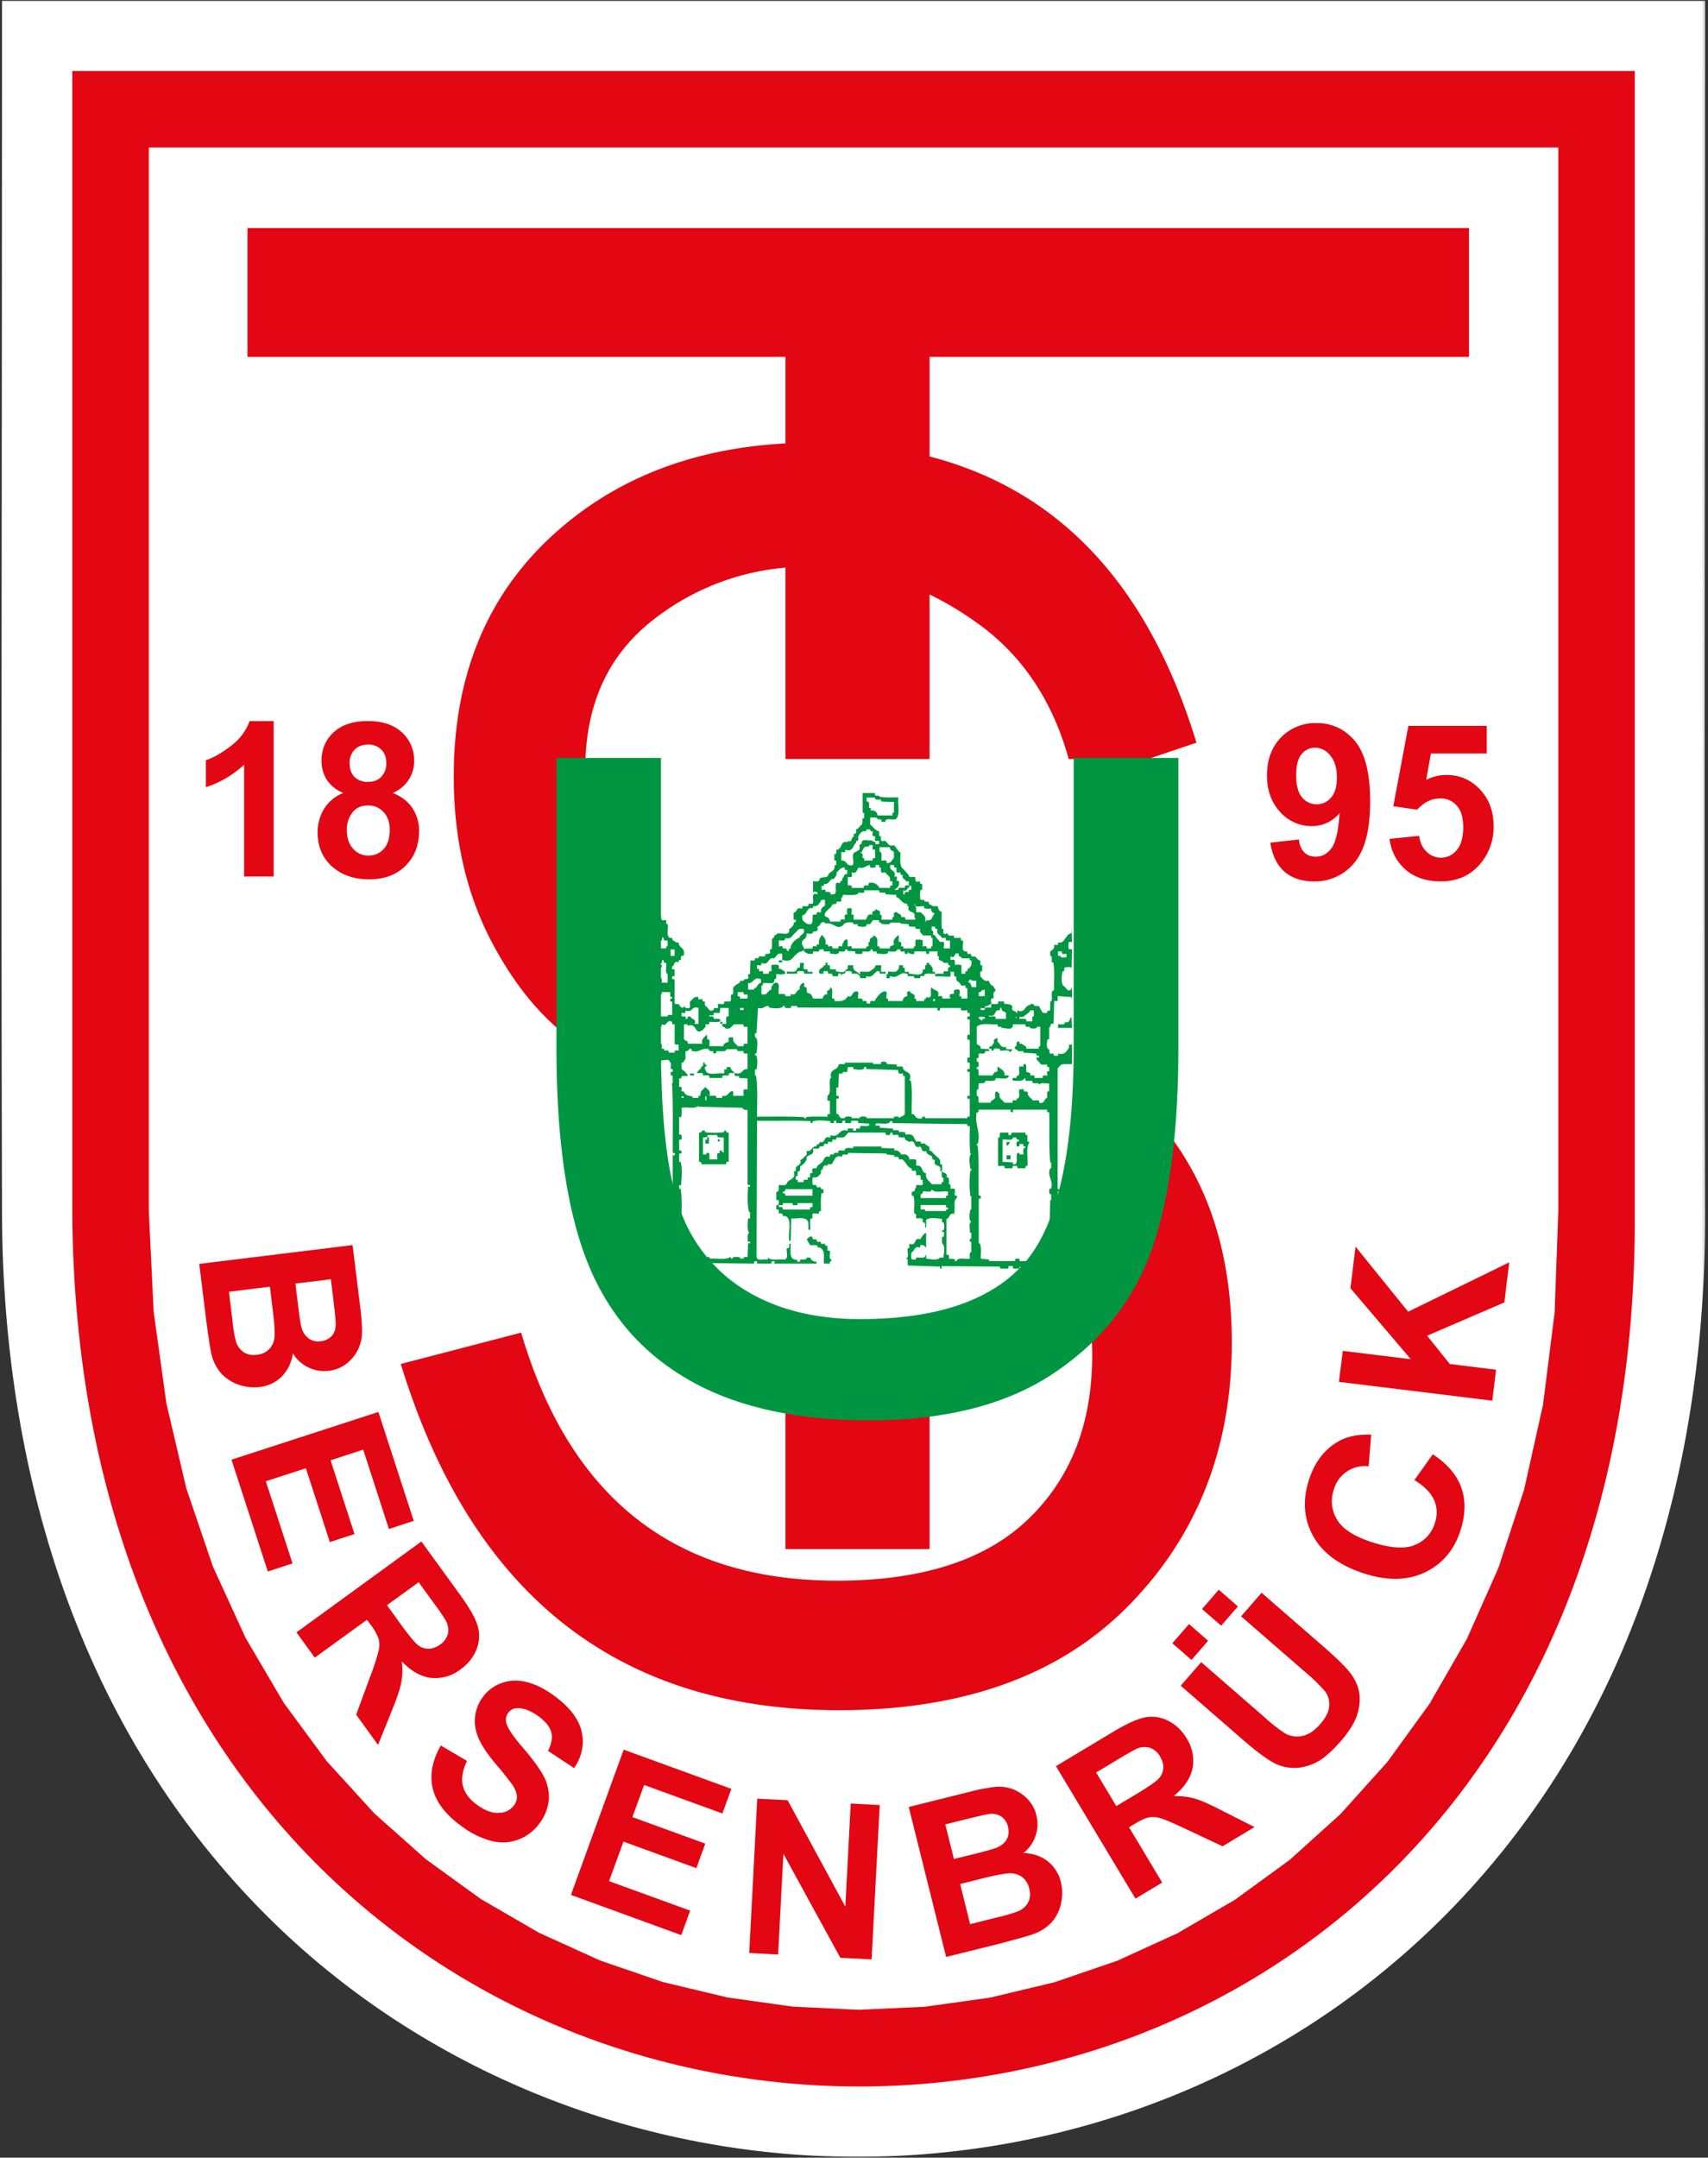
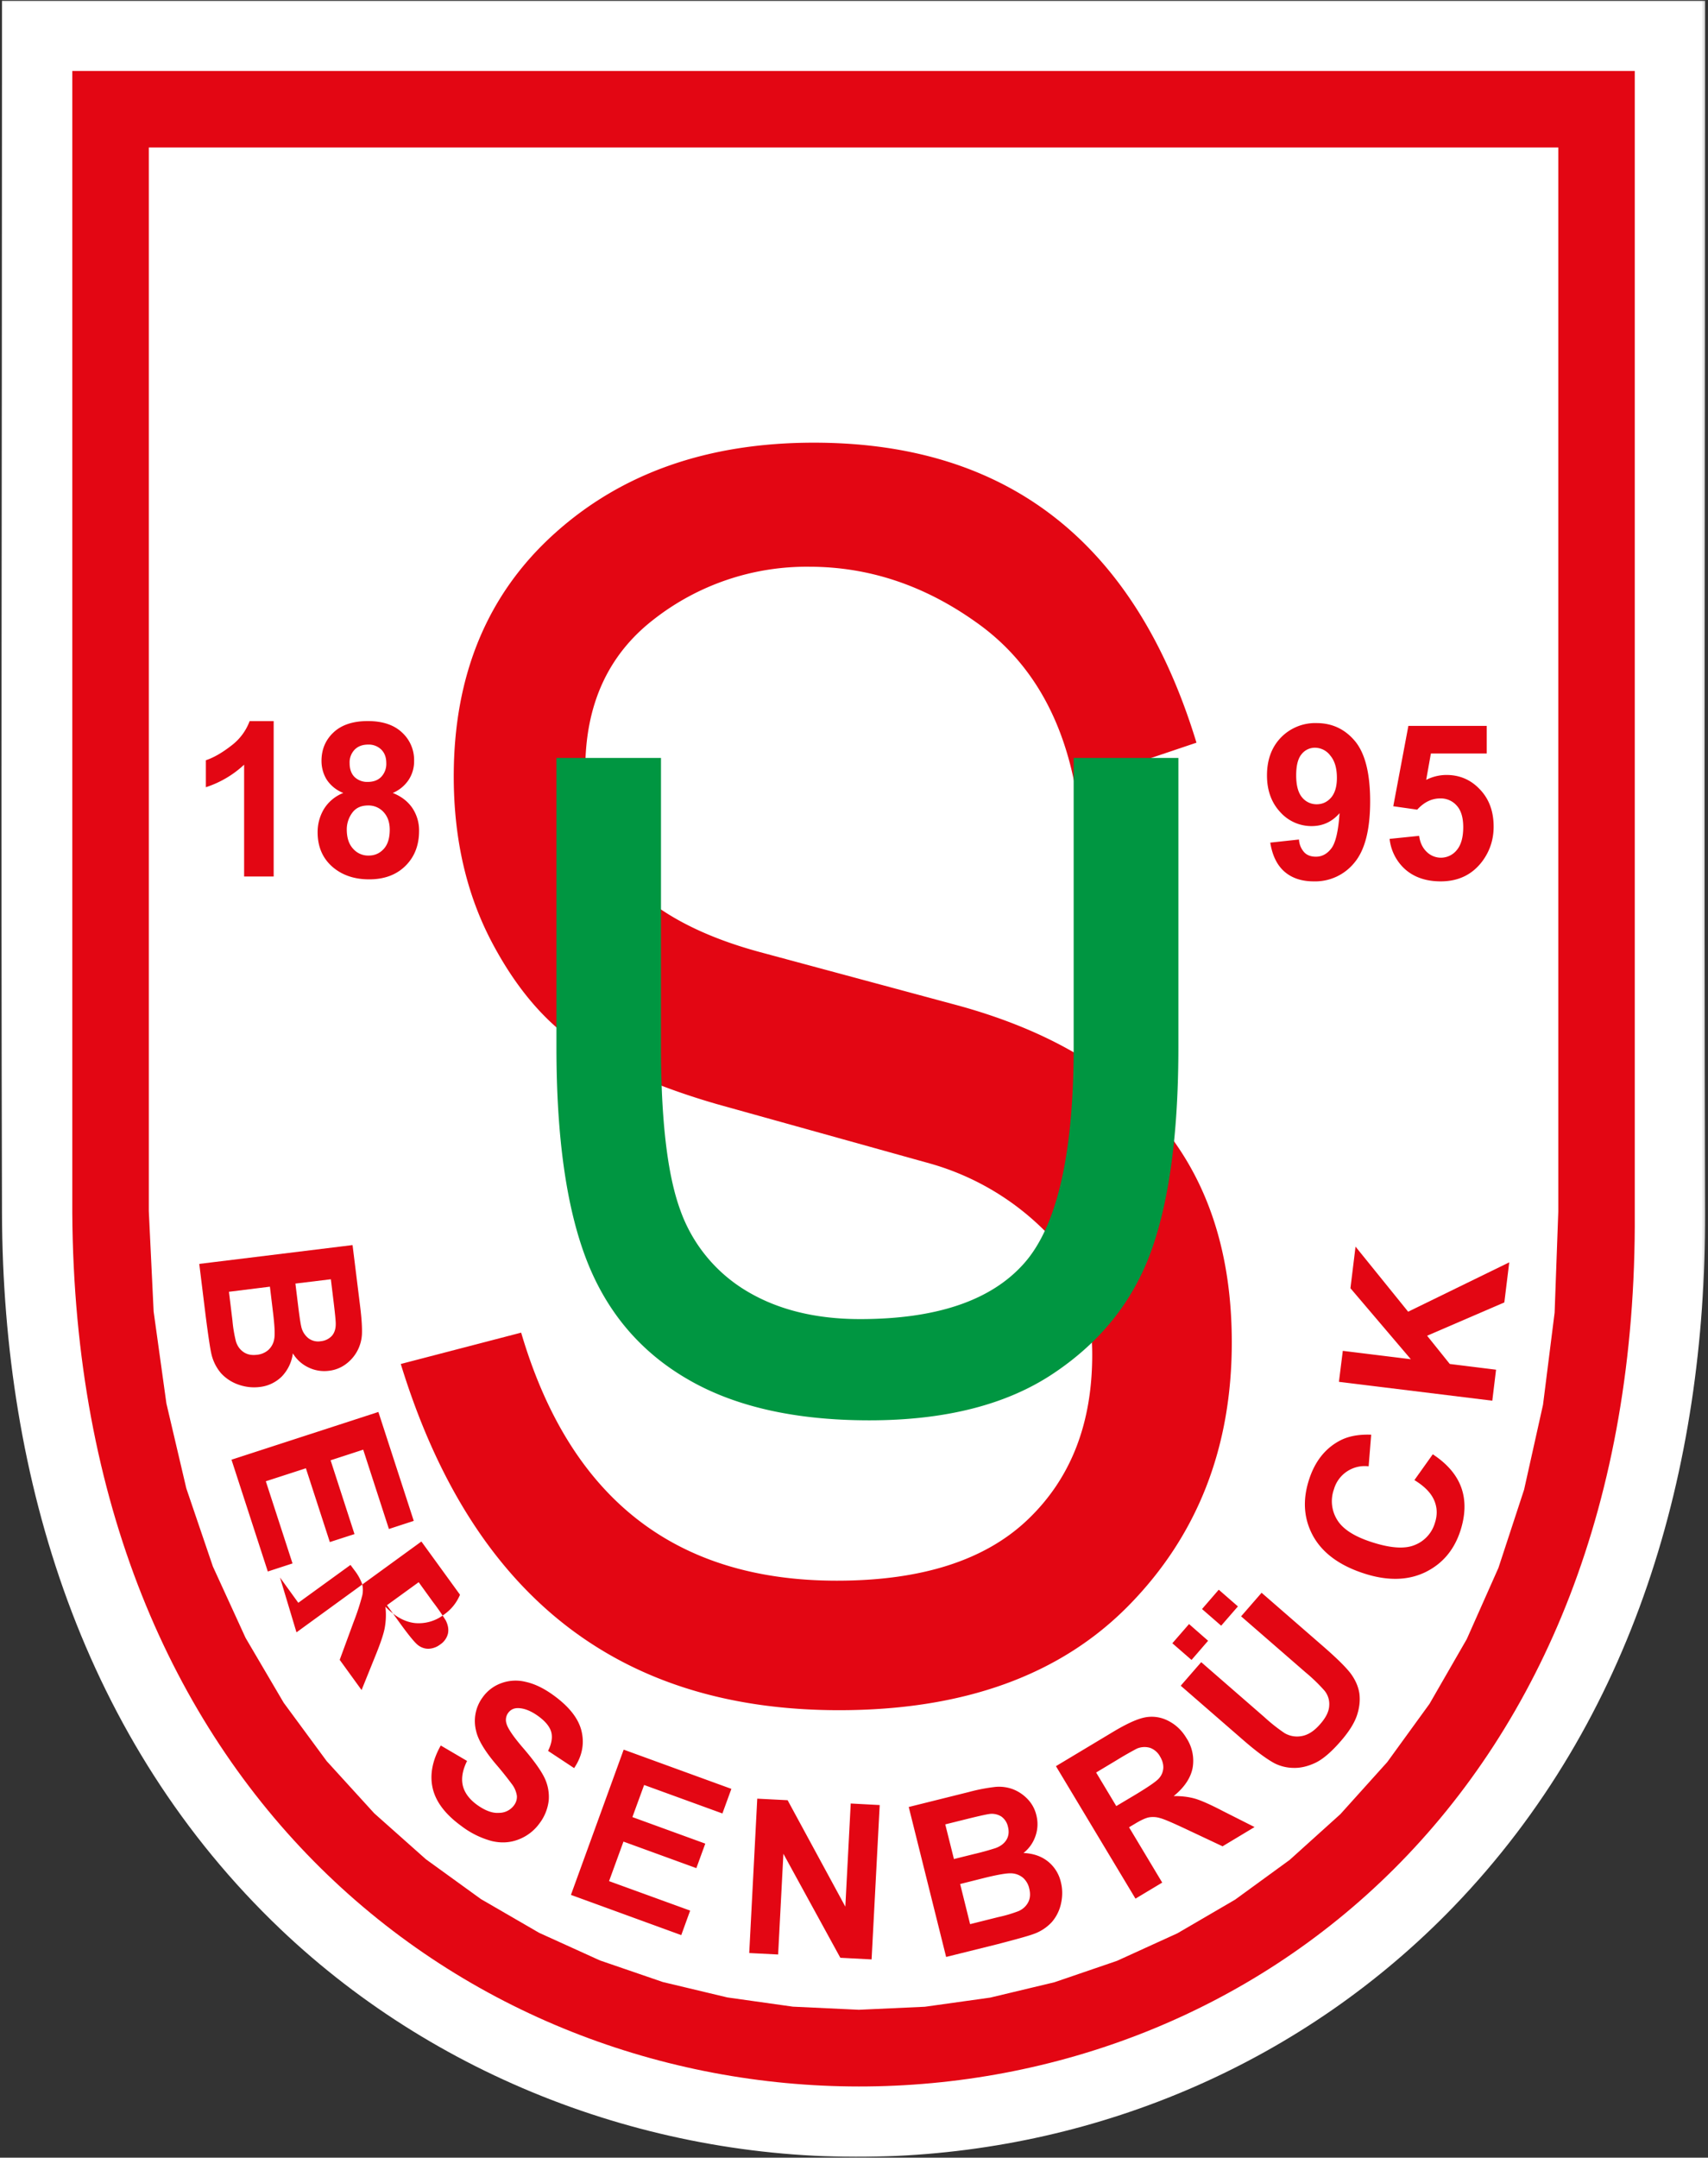
<svg xmlns="http://www.w3.org/2000/svg" width="396" height="500" fill="none">
  <rect width="100%" height="100%" fill="#333333" stroke="none" />
  <mask id="a" width="396" height="500" x="0" y="0" maskUnits="userSpaceOnUse" style="mask-type:luminance">
    <path fill="#fff" d="M0 0h395.72v500H0V0Z" />
  </mask>
  <g mask="url(#a)">
    <path fill="#fff" fill-rule="evenodd" d="M.46.15h394.87v16.3c0 88.21-.26 176.4 0 264.6.18 59.18-16.48 117.4-58.28 160.75-34.58 35.86-81.71 56.12-131.38 57.88-51.6 1.84-103.08-16.92-140.6-52.6-45.7-43.5-64.41-104-64.61-165.93-.28-88.24 0-176.47 0-264.7V.15Z" clip-rule="evenodd" />
  </g>
  <path fill="#fff" fill-rule="evenodd" d="M4.92 4.63h385.91V281.3l-.92 25.26-3.03 24.02-5 22.47-6.86 20.88-8.59 19.31-10.17 17.68-11.64 16.03-12.93 14.36-14.09 12.67-15.08 11-15.96 9.3-16.64 7.59-17.21 5.9-17.64 4.2-17.92 2.52-18.06.83-18.06-.87-17.93-2.52-17.67-4.22-17.27-5.91-16.73-7.6-16.03-9.3-15.21-10.99-14.22-12.67-13.1-14.34-11.81-16.01-10.39-17.66-8.81-19.28-7.11-20.87-5.27-22.43-3.32-23.98-1.24-25.3V4.63Z" clip-rule="evenodd" />
-   <path fill="#E30613" fill-rule="evenodd" d="m81.74 288.52 1.76 14.21c.35 2.81.47 4.93.42 6.34a9.16 9.16 0 0 1-3.66 6.98 8.08 8.08 0 0 1-4.01 1.6 8.4 8.4 0 0 1-4.75-.78 8.43 8.43 0 0 1-3.6-3.26 9.51 9.51 0 0 1-2.58 5.38 8.63 8.63 0 0 1-5.15 2.42c-1.65.2-3.3 0-4.87-.55a9.87 9.87 0 0 1-4.04-2.63 10.48 10.48 0 0 1-2.28-4.62c-.26-1.16-.7-4.05-1.29-8.63l-1.49-12.1 35.54-4.36Zm-5.02 7.92-8.23 1 .58 4.71c.34 2.8.6 4.53.76 5.18a4.7 4.7 0 0 0 1.63 2.74 3.7 3.7 0 0 0 2.9.73 4 4 0 0 0 2.58-1.24c.61-.7.92-1.64.9-2.86 0-.72-.21-2.77-.63-6.15l-.5-4.11Zm-14.14 1.72-9.5 1.18.81 6.64a31 31 0 0 0 .82 4.9c.33 1.04.9 1.84 1.74 2.42.83.58 1.88.8 3.13.64a4.65 4.65 0 0 0 2.63-1.11 4.39 4.39 0 0 0 1.35-2.45c.23-1.01.12-3.15-.28-6.42l-.7-5.8Zm-8.9 40.09 34.05-11.06 8.2 25.24-5.76 1.88-5.96-18.38-7.56 2.46 5.54 17.1-5.72 1.85-5.55-17.1-9.29 3.01 6.19 19.04-5.73 1.87-8.42-25.91Zm15.06 40.01 28.96-21.05 8.95 12.33c2.25 3.1 3.63 5.53 4.12 7.31.5 1.78.4 3.6-.3 5.4a10.43 10.43 0 0 1-3.67 4.57 9.57 9.57 0 0 1-6.78 2c-2.34-.26-4.63-1.5-6.84-3.8a16.7 16.7 0 0 1-.16 4.92c-.27 1.47-1.03 3.7-2.28 6.75l-3.09 7.65-5.07-7 3.24-8.81a54.33 54.33 0 0 0 2.01-6.18c.19-.98.15-1.86-.07-2.65a11.9 11.9 0 0 0-1.81-3.18l-.87-1.17-12.1 8.77-4.24-5.86Zm20.98-6.29 3.14 4.34c2.03 2.79 3.42 4.48 4.17 5 .74.53 1.56.78 2.4.75a4.72 4.72 0 0 0 2.62-.98 4.25 4.25 0 0 0 1.8-2.5c.21-.97.05-1.96-.48-3.04a51.45 51.45 0 0 0-3-4.33l-3.3-4.57-7.35 5.33Zm12.47 32.51 6.1 3.58c-1.06 2.15-1.38 4.06-.98 5.73.4 1.64 1.48 3.11 3.26 4.42 1.89 1.36 3.6 2 5.13 1.88a4.3 4.3 0 0 0 3.47-1.74c.5-.68.72-1.41.67-2.19a5.87 5.87 0 0 0-1.2-2.78 80.9 80.9 0 0 0-3.75-4.67c-2.58-3.07-4.08-5.62-4.52-7.67a9.24 9.24 0 0 1 1.56-7.76 9.05 9.05 0 0 1 4.26-3.23 9.61 9.61 0 0 1 5.75-.3c2.07.46 4.2 1.5 6.44 3.13 3.64 2.65 5.8 5.42 6.47 8.36.67 2.92.1 5.75-1.74 8.48l-6.04-3.99c.83-1.68 1.07-3.13.73-4.38-.35-1.25-1.35-2.47-3-3.67-1.7-1.23-3.3-1.86-4.75-1.86-.96 0-1.7.38-2.24 1.12a2.75 2.75 0 0 0-.4 2.4c.29 1.16 1.61 3.1 3.97 5.83 2.35 2.74 3.95 4.97 4.8 6.67a10.2 10.2 0 0 1 1.05 5.28 10.77 10.77 0 0 1-2.19 5.46 10.65 10.65 0 0 1-4.77 3.66c-1.98.78-4.06.9-6.27.38a20.41 20.41 0 0 1-7.07-3.51c-3.67-2.67-5.86-5.55-6.6-8.67-.73-3.12-.11-6.46 1.86-9.96Zm30.18 34.62 12.23-33.66 24.97 9.09-2.08 5.7-18.15-6.6-2.72 7.44 16.9 6.15-2.07 5.68-16.9-6.15-3.34 9.16 18.8 6.83-2.06 5.68-25.58-9.32Zm41.34 13.47 1.86-35.77 7.04.36 13.38 24.66 1.25-23.9 6.72.36-1.88 35.77-7.25-.38-13.2-24.1-1.22 23.34-6.7-.34Zm36.98-33.84 13.9-3.46a41.43 41.43 0 0 1 6.25-1.2 9.3 9.3 0 0 1 3.97.53 9.36 9.36 0 0 1 3.39 2.25 8 8 0 0 1 2.08 3.79c.41 1.59.34 3.26-.2 4.8a8.4 8.4 0 0 1-2.79 3.95c2.27.1 4.15.75 5.66 1.95a8.58 8.58 0 0 1 3.01 4.8c.4 1.58.42 3.21.05 4.9a9.65 9.65 0 0 1-2.12 4.33 10.41 10.41 0 0 1-4.3 2.81c-1.12.42-3.93 1.2-8.39 2.36l-11.84 2.94-8.67-34.75Zm8.47 4.03 2.01 8.03 4.59-1.14a63.8 63.8 0 0 0 5.08-1.4c1.16-.43 2-1.07 2.52-1.94.5-.85.63-1.85.34-2.97a3.9 3.9 0 0 0-1.54-2.4 4.15 4.15 0 0 0-2.94-.56c-.72.1-2.73.55-6.03 1.38l-4.03 1Zm3.45 13.82 2.31 9.3 6.5-1.63a31.4 31.4 0 0 0 4.75-1.4c1-.45 1.74-1.14 2.21-2.03.47-.89.56-1.96.25-3.2a4.7 4.7 0 0 0-1.41-2.46 4.5 4.5 0 0 0-2.6-1.05c-1.05-.09-3.17.27-6.36 1.05l-5.65 1.42Zm40.65 3.39-18.44-30.7 13.05-7.83c3.28-1.98 5.82-3.14 7.64-3.48a8.25 8.25 0 0 1 5.34.8c1.74.88 3.16 2.2 4.25 4.04a9.57 9.57 0 0 1 1.4 6.92c-.46 2.3-1.91 4.48-4.38 6.48 1.82-.02 3.45.18 4.88.58 1.43.41 3.6 1.37 6.5 2.88l7.37 3.72-7.42 4.46-8.5-4c-3.03-1.42-5-2.28-5.96-2.53a5.62 5.62 0 0 0-2.65-.17c-.8.17-1.9.68-3.32 1.55l-1.25.74 7.69 12.82-6.2 3.72Zm-4.45-21.45 4.6-2.74c2.96-1.8 4.76-3.03 5.34-3.74.6-.69.9-1.47.96-2.33.04-.87-.2-1.76-.76-2.69a4.29 4.29 0 0 0-2.32-2 4.52 4.52 0 0 0-3.06.19 80.4 80.4 0 0 0-4.6 2.63l-4.83 2.9 4.67 7.78Zm14.94-27.89 4.75-5.46 14.64 12.73a40.03 40.03 0 0 0 4.7 3.72c1.3.74 2.68.94 4.1.65 1.44-.29 2.82-1.21 4.14-2.74 1.36-1.54 2.05-2.97 2.1-4.31a4.88 4.88 0 0 0-1.1-3.45 39.12 39.12 0 0 0-4.39-4.24l-14.94-12.98 4.75-5.46 14.18 12.33c3.26 2.83 5.42 4.97 6.51 6.42 1.07 1.47 1.74 2.99 1.98 4.59.21 1.59.03 3.3-.57 5.1-.61 1.79-1.85 3.76-3.71 5.9-2.23 2.58-4.23 4.28-5.99 5.1-1.75.81-3.44 1.2-5.07 1.14a10.02 10.02 0 0 1-4.34-1.07c-1.85-1-4.3-2.81-7.32-5.44l-14.42-12.53Zm2.5-5.98-4.44-3.86 3.87-4.45 4.42 3.87-3.84 4.44Zm6.88-7.93-4.44-3.86 3.88-4.48 4.44 3.87-3.88 4.47Zm44.8-33.74 4.26-5.98c3.4 2.23 5.6 4.84 6.64 7.8 1.03 2.95.94 6.27-.24 9.93-1.47 4.51-4.22 7.72-8.25 9.65-4.04 1.9-8.74 1.97-14.1.23-5.66-1.83-9.6-4.73-11.79-8.66-2.17-3.96-2.5-8.3-.94-13.1 1.34-4.15 3.68-7.14 7-8.94 1.96-1.08 4.42-1.56 7.4-1.45l-.59 7.33a7.42 7.42 0 0 0-8.05 5.33 8.16 8.16 0 0 0 .73 7.03c1.29 2.16 3.97 3.89 8.03 5.2 4.32 1.4 7.64 1.64 9.96.68a7.88 7.88 0 0 0 4.7-5.15c.6-1.83.54-3.59-.2-5.27-.75-1.7-2.26-3.23-4.56-4.63Zm18.06-18.4-35.56-4.37.9-7.18 15.77 1.94-14-16.45 1.18-9.64 12.2 15.08 23.44-11.44-1.14 9.29-17.9 7.72 5.25 6.54 10.73 1.33-.87 7.18Z" clip-rule="evenodd" />
+   <path fill="#E30613" fill-rule="evenodd" d="m81.74 288.52 1.76 14.21c.35 2.81.47 4.93.42 6.34a9.16 9.16 0 0 1-3.66 6.98 8.08 8.08 0 0 1-4.01 1.6 8.4 8.4 0 0 1-4.75-.78 8.43 8.43 0 0 1-3.6-3.26 9.51 9.51 0 0 1-2.58 5.38 8.63 8.63 0 0 1-5.15 2.42c-1.65.2-3.3 0-4.87-.55a9.87 9.87 0 0 1-4.04-2.63 10.48 10.48 0 0 1-2.28-4.62c-.26-1.16-.7-4.05-1.29-8.63l-1.49-12.1 35.54-4.36Zm-5.02 7.92-8.23 1 .58 4.71c.34 2.8.6 4.53.76 5.18a4.7 4.7 0 0 0 1.63 2.74 3.7 3.7 0 0 0 2.9.73 4 4 0 0 0 2.58-1.24c.61-.7.92-1.64.9-2.86 0-.72-.21-2.77-.63-6.15l-.5-4.11Zm-14.14 1.72-9.5 1.18.81 6.64a31 31 0 0 0 .82 4.9c.33 1.04.9 1.84 1.74 2.42.83.58 1.88.8 3.13.64a4.65 4.65 0 0 0 2.63-1.11 4.39 4.39 0 0 0 1.35-2.45c.23-1.01.12-3.15-.28-6.42l-.7-5.8Zm-8.9 40.09 34.05-11.06 8.2 25.24-5.76 1.88-5.96-18.38-7.56 2.46 5.54 17.1-5.72 1.85-5.55-17.1-9.29 3.01 6.19 19.04-5.73 1.87-8.42-25.91Zm15.06 40.01 28.96-21.05 8.95 12.33a10.43 10.43 0 0 1-3.67 4.57 9.57 9.57 0 0 1-6.78 2c-2.34-.26-4.63-1.5-6.84-3.8a16.7 16.7 0 0 1-.16 4.92c-.27 1.47-1.03 3.7-2.28 6.75l-3.09 7.65-5.07-7 3.24-8.81a54.33 54.33 0 0 0 2.01-6.18c.19-.98.15-1.86-.07-2.65a11.9 11.9 0 0 0-1.81-3.18l-.87-1.17-12.1 8.77-4.24-5.86Zm20.98-6.29 3.14 4.34c2.03 2.79 3.42 4.48 4.17 5 .74.53 1.56.78 2.4.75a4.72 4.72 0 0 0 2.62-.98 4.25 4.25 0 0 0 1.8-2.5c.21-.97.05-1.96-.48-3.04a51.45 51.45 0 0 0-3-4.33l-3.3-4.57-7.35 5.33Zm12.47 32.51 6.1 3.58c-1.06 2.15-1.38 4.06-.98 5.73.4 1.64 1.48 3.11 3.26 4.42 1.89 1.36 3.6 2 5.13 1.88a4.3 4.3 0 0 0 3.47-1.74c.5-.68.72-1.41.67-2.19a5.87 5.87 0 0 0-1.2-2.78 80.9 80.9 0 0 0-3.75-4.67c-2.58-3.07-4.08-5.62-4.52-7.67a9.24 9.24 0 0 1 1.56-7.76 9.05 9.05 0 0 1 4.26-3.23 9.61 9.61 0 0 1 5.75-.3c2.07.46 4.2 1.5 6.44 3.13 3.64 2.65 5.8 5.42 6.47 8.36.67 2.92.1 5.75-1.74 8.48l-6.04-3.99c.83-1.68 1.07-3.13.73-4.38-.35-1.25-1.35-2.47-3-3.67-1.7-1.23-3.3-1.86-4.75-1.86-.96 0-1.7.38-2.24 1.12a2.75 2.75 0 0 0-.4 2.4c.29 1.16 1.61 3.1 3.97 5.83 2.35 2.74 3.95 4.97 4.8 6.67a10.2 10.2 0 0 1 1.05 5.28 10.77 10.77 0 0 1-2.19 5.46 10.65 10.65 0 0 1-4.77 3.66c-1.98.78-4.06.9-6.27.38a20.41 20.41 0 0 1-7.07-3.51c-3.67-2.67-5.86-5.55-6.6-8.67-.73-3.12-.11-6.46 1.86-9.96Zm30.18 34.62 12.23-33.66 24.97 9.09-2.08 5.7-18.15-6.6-2.72 7.44 16.9 6.15-2.07 5.68-16.9-6.15-3.34 9.16 18.8 6.83-2.06 5.68-25.58-9.32Zm41.34 13.47 1.86-35.77 7.04.36 13.38 24.66 1.25-23.9 6.72.36-1.88 35.77-7.25-.38-13.2-24.1-1.22 23.34-6.7-.34Zm36.98-33.84 13.9-3.46a41.43 41.43 0 0 1 6.25-1.2 9.3 9.3 0 0 1 3.97.53 9.36 9.36 0 0 1 3.39 2.25 8 8 0 0 1 2.08 3.79c.41 1.59.34 3.26-.2 4.8a8.4 8.4 0 0 1-2.79 3.95c2.27.1 4.15.75 5.66 1.95a8.58 8.58 0 0 1 3.01 4.8c.4 1.58.42 3.21.05 4.9a9.65 9.65 0 0 1-2.12 4.33 10.41 10.41 0 0 1-4.3 2.81c-1.12.42-3.93 1.2-8.39 2.36l-11.84 2.94-8.67-34.75Zm8.47 4.03 2.01 8.03 4.59-1.14a63.8 63.8 0 0 0 5.08-1.4c1.16-.43 2-1.07 2.52-1.94.5-.85.63-1.85.34-2.97a3.9 3.9 0 0 0-1.54-2.4 4.15 4.15 0 0 0-2.94-.56c-.72.1-2.73.55-6.03 1.38l-4.03 1Zm3.45 13.82 2.31 9.3 6.5-1.63a31.4 31.4 0 0 0 4.75-1.4c1-.45 1.74-1.14 2.21-2.03.47-.89.56-1.96.25-3.2a4.7 4.7 0 0 0-1.41-2.46 4.5 4.5 0 0 0-2.6-1.05c-1.05-.09-3.17.27-6.36 1.05l-5.65 1.42Zm40.65 3.39-18.44-30.7 13.05-7.83c3.28-1.98 5.82-3.14 7.64-3.48a8.25 8.25 0 0 1 5.34.8c1.74.88 3.16 2.2 4.25 4.04a9.57 9.57 0 0 1 1.4 6.92c-.46 2.3-1.91 4.48-4.38 6.48 1.82-.02 3.45.18 4.88.58 1.43.41 3.6 1.37 6.5 2.88l7.37 3.72-7.42 4.46-8.5-4c-3.03-1.42-5-2.28-5.96-2.53a5.62 5.62 0 0 0-2.65-.17c-.8.17-1.9.68-3.32 1.55l-1.25.74 7.69 12.82-6.2 3.72Zm-4.45-21.45 4.6-2.74c2.96-1.8 4.76-3.03 5.34-3.74.6-.69.9-1.47.96-2.33.04-.87-.2-1.76-.76-2.69a4.29 4.29 0 0 0-2.32-2 4.52 4.52 0 0 0-3.06.19 80.4 80.4 0 0 0-4.6 2.63l-4.83 2.9 4.67 7.78Zm14.94-27.89 4.75-5.46 14.64 12.73a40.03 40.03 0 0 0 4.7 3.72c1.3.74 2.68.94 4.1.65 1.44-.29 2.82-1.21 4.14-2.74 1.36-1.54 2.05-2.97 2.1-4.31a4.88 4.88 0 0 0-1.1-3.45 39.12 39.12 0 0 0-4.39-4.24l-14.94-12.98 4.75-5.46 14.18 12.33c3.26 2.83 5.42 4.97 6.51 6.42 1.07 1.47 1.74 2.99 1.98 4.59.21 1.59.03 3.3-.57 5.1-.61 1.79-1.85 3.76-3.71 5.9-2.23 2.58-4.23 4.28-5.99 5.1-1.75.81-3.44 1.2-5.07 1.14a10.02 10.02 0 0 1-4.34-1.07c-1.85-1-4.3-2.81-7.32-5.44l-14.42-12.53Zm2.5-5.98-4.44-3.86 3.87-4.45 4.42 3.87-3.84 4.44Zm6.88-7.93-4.44-3.86 3.88-4.48 4.44 3.87-3.88 4.47Zm44.8-33.74 4.26-5.98c3.4 2.23 5.6 4.84 6.64 7.8 1.03 2.95.94 6.27-.24 9.93-1.47 4.51-4.22 7.72-8.25 9.65-4.04 1.9-8.74 1.97-14.1.23-5.66-1.83-9.6-4.73-11.79-8.66-2.17-3.96-2.5-8.3-.94-13.1 1.34-4.15 3.68-7.14 7-8.94 1.96-1.08 4.42-1.56 7.4-1.45l-.59 7.33a7.42 7.42 0 0 0-8.05 5.33 8.16 8.16 0 0 0 .73 7.03c1.29 2.16 3.97 3.89 8.03 5.2 4.32 1.4 7.64 1.64 9.96.68a7.88 7.88 0 0 0 4.7-5.15c.6-1.83.54-3.59-.2-5.27-.75-1.7-2.26-3.23-4.56-4.63Zm18.06-18.4-35.56-4.37.9-7.18 15.77 1.94-14-16.45 1.18-9.64 12.2 15.08 23.44-11.44-1.14 9.29-17.9 7.72 5.25 6.54 10.73 1.33-.87 7.18Z" clip-rule="evenodd" />
  <path fill="#E30613" d="M63.45 203.11H56.6V177.2a23.7 23.7 0 0 1-8.87 5.22v-6.25c1.8-.6 3.74-1.71 5.84-3.34a12.64 12.64 0 0 0 4.31-5.73h5.57v36.02Zm16.15-19.36a8.12 8.12 0 0 1-3.86-3.1c-.8-1.3-1.2-2.8-1.2-4.32 0-2.66.93-4.88 2.8-6.62 1.85-1.74 4.51-2.62 7.94-2.62 3.4 0 6.04.88 7.9 2.62a8.63 8.63 0 0 1 2.83 6.62 7.8 7.8 0 0 1-1.3 4.44 8.28 8.28 0 0 1-3.65 2.98c2 .8 3.5 1.96 4.55 3.5a9.3 9.3 0 0 1 1.55 5.31c0 3.32-1.06 6.02-3.16 8.09-2.1 2.08-4.91 3.12-8.41 3.12-3.25 0-5.95-.86-8.13-2.58-2.53-2.01-3.82-4.8-3.82-8.34 0-1.94.49-3.72 1.45-5.35a9.19 9.19 0 0 1 4.51-3.75Zm1.46-6.9c0 1.35.38 2.44 1.14 3.2a4.2 4.2 0 0 0 3.08 1.14c1.29 0 2.34-.38 3.1-1.16a4.36 4.36 0 0 0 1.18-3.23c0-1.28-.38-2.32-1.16-3.1a4.15 4.15 0 0 0-3.05-1.16c-1.32 0-2.36.4-3.13 1.18a4.23 4.23 0 0 0-1.16 3.12Zm-.66 15.35c0 1.9.47 3.39 1.45 4.46a4.63 4.63 0 0 0 3.61 1.6c1.42 0 2.58-.51 3.52-1.55.92-1.01 1.38-2.5 1.38-4.44 0-1.69-.47-3.05-1.42-4.08a4.7 4.7 0 0 0-3.57-1.54c-1.69 0-2.92.58-3.75 1.76a6.46 6.46 0 0 0-1.22 3.79Zm214.11 3.06 6.66-.72a4.77 4.77 0 0 0 1.25 3c.67.68 1.58.98 2.68.98 1.42 0 2.61-.65 3.6-1.96.97-1.3 1.6-4.02 1.88-8.13-1.72 1.99-3.88 3-6.47 3a9.68 9.68 0 0 1-7.3-3.26c-2.02-2.17-3.06-5-3.06-8.48 0-3.65 1.09-6.57 3.25-8.8a11.06 11.06 0 0 1 8.25-3.33c3.62 0 6.6 1.41 8.94 4.22 2.32 2.83 3.48 7.45 3.48 13.9 0 6.55-1.2 11.28-3.63 14.2a11.7 11.7 0 0 1-9.44 4.36c-2.8 0-5.06-.75-6.79-2.25-1.72-1.5-2.82-3.74-3.3-6.73Zm15.45-15.01c0-2.23-.5-3.94-1.52-5.15a4.46 4.46 0 0 0-3.52-1.83 3.9 3.9 0 0 0-3.15 1.5c-.84 1-1.25 2.63-1.25 4.9 0 2.32.45 4 1.36 5.1a4.3 4.3 0 0 0 3.4 1.6c1.33 0 2.44-.52 3.34-1.55.9-1.06 1.34-2.58 1.34-4.57Zm12.22 14.14 6.85-.7c.2 1.54.78 2.77 1.74 3.7a4.7 4.7 0 0 0 6.98-.4c1-1.18 1.5-2.96 1.5-5.32 0-2.21-.5-3.88-1.5-4.98a4.9 4.9 0 0 0-3.84-1.67c-1.98 0-3.75.87-5.33 2.6l-5.55-.79 3.5-18.62h18.17v6.4h-12.95l-1.09 6.11a10.43 10.43 0 0 1 4.7-1.14c3.05 0 5.64 1.1 7.74 3.33 2.14 2.22 3.2 5.1 3.2 8.65 0 2.96-.86 5.6-2.56 7.93-2.34 3.17-5.59 4.75-9.72 4.75-3.3 0-6-.9-8.09-2.67a11.02 11.02 0 0 1-3.75-7.18Z" />
-   <path fill="#E30613" fill-rule="evenodd" d="M182.1 358.97V82.7H57.38V52.84h283.2V82.7H215.52v276.27H182.1Z" clip-rule="evenodd" />
  <path fill="#E30613" d="m92.93 316.07 27.9-7.26c11.28 38.33 35.63 57.48 73.2 57.48 19.6 0 34.41-4.71 44.33-14.23 9.92-9.5 14.87-22.18 14.87-38.1 0-12.03-3.77-21.75-11.35-29.08a61.1 61.1 0 0 0-26.15-15.23l-49.53-13.8c-12.9-3.73-23.43-8.25-31.6-13.52-8.2-5.35-15.13-13.53-20.84-24.52-5.71-11.06-8.56-23.66-8.56-37.9 0-23.5 7.82-42.31 23.43-56.33 15.57-14.01 35.59-21 60.07-21 45 0 74.57 23.18 88.7 69.52l-28.26 9.52c-3.3-16.55-10.91-29.1-23-37.55-12.02-8.52-24.86-12.74-38.5-12.74a57.57 57.57 0 0 0-36.13 12.25c-10.54 8.18-15.81 19.73-15.81 34.65 0 20.93 13.45 35.02 40.28 42.34l46.26 12.46c42.2 11.62 63.35 37.62 63.35 78.05 0 24.37-7.95 44.71-23.86 60.92-15.89 16.2-38.32 24.3-67.2 24.3-51.28 0-85.19-26.76-101.61-80.23" />
-   <path fill="#fff" fill-rule="evenodd" d="M147.14 175.88h105.49v131.67h-105.5V175.88Z" clip-rule="evenodd" />
  <path fill="#009641" fill-rule="evenodd" d="M248.93 175.63h24.28v67.07c0 19.74-2.09 35.46-6.27 47.1s-11.7 21.09-22.58 28.38c-10.88 7.32-25.15 10.95-42.83 10.95-17.15 0-31.24-3.18-42.12-9.54-10.93-6.33-18.72-15.54-23.4-27.58-4.68-12.07-7-28.46-7-49.32v-67.06h24.24v66.92c0 17.1 1.5 29.7 4.44 37.77a35.76 35.76 0 0 0 15.25 18.75c7.22 4.38 16.05 6.6 26.47 6.6 17.84 0 30.57-4.36 38.17-13.08 7.54-8.65 11.35-25.33 11.35-50.04v-66.92Z" clip-rule="evenodd" />
  <path fill="#E30613" fill-rule="evenodd" d="M34.49 34.17h326.8v246.59l-.85 23.4-2.69 21.35-4.39 19.69-5.94 18.1-7.35 16.53-8.64 15-9.8 13.5-10.86 12.06L299 431l-12.64 9.2-13.38 7.8-14 6.38-14.5 4.96-14.89 3.56-15.16 2.12-15.3.7-15.3-.72-15.2-2.14-14.96-3.57-14.57-5-14.1-6.4-13.5-7.82-12.76-9.23-11.97-10.64-11.03-12.1-9.97-13.53-8.83-15.02-7.58-16.54-6.16-18.1-4.62-19.69-2.96-21.3-1.12-23.28V34.17ZM16.75 16.44h362.27v264.65c1.62 270.08-360.6 269.67-362.26 0V16.44Z" clip-rule="evenodd" />
-   <path fill="#009641" fill-rule="evenodd" d="M202.88 183.78c-.12.45.11.69.57.58h.34v.21c1.4.37 3 .13 4.5.24-.24 1.61.56 4.26-.69 5.06-.82.12-1.85-.22-2.3.23v.35h-.93c.13-.35-.1-.7-.58-.58h-.34v-.22c-.45-.36-1.04-.13-1.6-.24-.23.46 0 1.04-.13 1.62.7.56 1.16 1.38 2.07 1.61.13.33-.1.8.13 1.15h.34c0 .34-.23 1.48.7 1.03.92.1.79 1.5 2.3 1.03.45.47.8 1.03 1.25 1.61h.23c.11 1.16-.23 2.65.35 3.58.58.56 1.03 1.14 1.61 1.72v.34c.45.24 1.03.11 1.49.11 0 .47 0 1.38.7 1.04h.46c0 .1-.11.47.1.58h.35v1.37h-.34c-.22.58-.11 1.38-.11 2.2.23.22.69.1.92.1-.13.35.34.46.56.46h.47c0 .82.58.58.91 1.03h1.16c.24.58.24 1.16.93 1.27.1 1.38-.13 2.76.1 4.03h.35c0 .47-.24 1.5.69 1.03h.34v.35c.47.23.93.12 1.38.12v.46c.47.23 1.03 0 1.62.1 0 .24-.11.59.23.59h.24c.21.81-.47 2.4.56 2.53h.47c-.13.46.1.7.56.57h.35c-.22.58.34.69.69.58.58.1.69.92 1.37.92.13.45-.1.93.13 1.14h.35v1.38c-.47-.1-.47.34-.47.69.12.24-.11.47.12.58.45.45.8 1.16 1.83.92.34.59.34 1.04 1.16 1.28 0 .56.56.45.35 1.26h-.24c-.23.46-.1 1.04-.1 1.6-.59-.22-.7.34-.59.69v.47c.34.22 1.03.1 1.49.1.23-.1.13-.34.13-.57h1.37v.47c.8.22 1.73 0 1.96.8-.45 1.16.8.69.92 1.38.35-.11.11-.35.22-.59 1.85.82 1.62-1.25 3-1.25v-.23h.81c-.13.45.45.45.69.45h.45c.35.47.58 1.16.93 1.5.24.24.69.11 1.03.11-.23-.8.8-.21.7-.92v-1.72h.23c.45-.8-.35-2.41.69-2.65-.13-2.07.21-4.59-.24-6.44h-.34c0-.45.1-1.14-.11-1.48h-.24v-1.03c.45-.24.7-.48.92-.93v-.58c.35-.11.91.24.91-.22v-.34c1.4.22 1.4-.93 2.09-1.4.1-.8 1.49-.45 1.03-1.72l.11 2.99h-.69c-.23.47-.1 1.03-.1 1.5.1.35.55.11.79.22l-.1 4.37c-.25-.45-1.04-.21-1.51-.21-.35.21-.11.56-.22.9h-.35c-.23 1.05-.36 2.54.11 3.34.7.23.93 1.72 1.96.81h-.13v-.23h.24v2.41h-.1v-.34l-3.13-.22c-.21.34 0 .8-.1 1.14h-.8l-.13 5.3c-.9-.24-.56.56-1.03.92v2.63h-.35c-.22.69-.34 1.85.13 2.3h.22c.12.34-.11 1.27.58 1.03h.45c-.1.35.13.58.58.47.24 0 .58.11.45-.23v-.24c1.62.35 1.96-.56 2.54-1.37v-.7h.7v4.48c-.93.13-2.18-.21-2.77.37l-.57.69v27.83c.1.24.34.1.57.1v.48h-.47c-.1 1.83-.21 4.24.24 5.86-.8 1.5.34 2.64 0 4.47v7.04c-3.23.1-6.2-.24-9.2.22v.34h-1.5c.11-.45-.1-.69-.56-.56-.13 0-.58-.13-.47.22v.34h-1.96v-.45l-13.45-.11c-.24.1 0 .32-.11.56h-.35v-.45l-7.14-.24c-.9 0 .23-1.72-.9-1.61 1.03-.11.34-1.62.56-2.41.34.1.47-.35.34-.58v-.46c1.85.7.92-1.61 2.54-1.03.45-.58.69-1.27 1.38-1.49v3.45c-.24-.24-.58-.82-1.27-.58-.22.1-.11.34-.11.58-1.38-.58-1.27.8-1.96 1.03-.23.45-.1 1.03-.1 1.49.2.34.68.13.9.23.23-.1.23-.34.23-.47.7-.1 1.62.24 2.07-.22v-.34h.24v.8c1.03.13 2.64.47 3.22-.24h.8c.11-1.03.47-2.75-.34-3.32v-1.5c.45.13.45-.24.45-.58 0-.11.13-.45-.1-.56h-.35v-.35h.34a2.5 2.5 0 0 0 0-1.85h-.34v-.8c-1.14-.12-2.87-.46-3.68.22v1.74h-.24c-.1-.34.24-1.03-.34-1.16h-.22v-.8c-.47-.23-1.03-.12-1.5-.12-.12-.34.1-.8-.24-1.14h-.22c-.1-1.38.22-3-.23-4.14h-.35v-.92c.93.1.58-.7 1.03-1.04v-.45c.48-.23 1.85.45 1.51-.7-.13-.22.1-.46-.13-.57h-.34c0-.47.13-1.38-.7-1.03h-.34c-.1-.35.24-1.27-.56-1.05h-.47c0-.22.1-.57-.24-.57-.9-.47-1.14-1.5-1.94-2.06h-.81c.1-.35-.22-.71-.58-.58h-.46v-.35l-1.83-.23v-.22l-8.87-.13c0 .93-1.6-.23-1.37.93-1.83-.7-1.83 1.14-2.54 1.72-.22 0-.7-.11-.9.1v.24c-1.28-.45-.82.93-1.51 1.04v.69c-.46.47-.8 1.16-1.83.92-.24.45-.13 1.14-.13 1.62.24.34.69.1.92.23-.1.33.24.67.58.45h.46c-.11.22 0 .46.23.46h.35v.92h-.45c-.24 1.38-.13 2.76-.13 4.14-.22 0-.46.12-.46.34v.24c-.45.23-1.84-.46-1.5.69v.45h-.45c-.24.81 0 1.74-.11 2.65h-.35c-.13-.7.11-1.5-.23-2.07-.58-1.03-2.54-.45-3.8-.58l-.12 5.18h-.34c-.35-1.83.81-5.05-.91-5.74h-.58c.1-.35-.24-.7-.58-.58h-.34c-.11-.35.23-.93-.35-.93h-.23v-1.03c.47.23.57-.24.57-.7 0-.1 0-.57-.34-.44h-.23v-1.96h.34c.36-.45.13-1.04.23-1.5.59-.12 1.51.23 1.84-.35.23-1.14 2.3-.8 1.6-2.87.48.22.59-.34.48-.69.1-.81 1.49-.58 1.04-1.96.68-.1.92-.81 1.37-1.03.24-.23.11-.69.11-1.03 1.38.22 1.16-1.27 2.3-1.03-.1-.82.82-.24.7-1.04 1.6.45.8-1.61 2.4-1.03.24-.13.13-.47.13-.58 2.18.8 1.83-1.61 3.9-1.03.23 0 0-.35.13-.48h1.27c0 .13-.24.48.1.48.24 0 .58.1.58-.24v-.24c.22-.1.91.24.91-.34v-.22c.7-.13 1.5.11 2.09-.13v-.45l-2.54-.13v-.45c-.35-.22-1.03 0-1.5-.1-.22.1-.12.34-.12.55h-1.37c-.11-.21.1-.45-.11-.56-.24 0-.58 0-.58.22v.34h-1.38c-.13-.21.1-.45-.13-.56-.22 0-.45.11-.45.22v.34h-.8v-.45c-1.27-.1-3.1-.34-4.15.1v.35h-.45v-.45c-4.03-.22-8.3 0-12.42-.1l-.11 31.61c.21 1.04 1.72.35 2.52.58.12-.1.12-.34.12-.47.8.82 2.53.24 3.9.47.93-.34.35-1.84.46-2.64.47.1.7-.24.58-.58v-.46h.34c0 1.15-.22 2.42.24 3.21.1.24.69.58 1.27.47 0 .11-.13.46.1.46.24 0 .58.12.58-.22v-.24c.46-.1 1.04.11 1.5-.23v-.24h.8c.22.47.46.7 1.04.93h.45v.47h-9.77c0-.24.11-.47-.1-.58-.24 0-.59 0-.59.34v.24h-3.33c0-.24.1-.47-.11-.58-.24 0-.58 0-.58.34v.24l-18.86-.24v-24.84c.22-.13.45.11.56-.23 0-.11-.1-.35-.34-.35h-.22c0-5.3.11-10.7-.13-15.86h-.34c.8-.13.34-1.27.47-1.96-.13-.13-.24-.13-.47-.13v-.8c.23 0 .34 0 .47-.1 0-.24.11-.47-.13-.58h-.34c0-.58.23-1.38-.24-1.73-.1-.69-1.14-.23-1.83-.34l-.45.69v17.59h-.47v-51.52h.81c-.12.46.11 1.04.7.8h.45c0 .34-.11.69.12.92h.22c.24 1.04-.45 2.87.58 3.21h.45c0 .82.58.58.93 1.05h.58c0 1.38 1.72 1.15 1.14 3.1-.45-.12-.69.11-.58.59v.34c-.22 0-.56 0-.56.33v.23c-1.27-.45-.82.82-1.5.93 0 .34-.22.8.23.69h.34v1.61c-.23 0-.45-.1-.58.1 0 .24-.1.59.24.59h.34v5.64c.24.21.59.1.93.1.22.46.45.7.92.93l.46-.47c-.13.47.58.58 1.14.47.24-.34 0-.92.1-1.5.59-.35.82-1.26 1.99-1.04-.24.35.1.7.45.47h.45c0 .22 0 .57.24.57h.34c0 .34-.1.68.11 1.03.69.24.92 1.74 1.96.82v-.35c.34 0 1.27.22.92-.47v-.45c.58-.11 1.38.23 1.5-.24v-.34h1.37c.34-.46.12-1.04.23-1.62h.35c.23-.45.1-1.03.1-1.49.35-.68 1.06-.92 1.62-1.37v-.35c.23 0 .69.11.92-.1v-.24c.46 0 1.28 0 .93-.7v-.46h.45l.11-3.21c.37 0 .93.22 1.04-.24v-.22c.23-.12.7.11.92-.23v-.24c.47-.1 1.27.24 1.5-.23v-.35c.46 0 1.38.13 1.04-.69V220h.34c.45-.92-.34-2.65.7-2.76-.25-.58.57-.58.68-.92.93-.22 2.76.58 2.76-.69v-.34c.47-.35.69-.46 1.03-1.04v-.45c.13-.13.34.1.47-.24 0-.23.11-.58-.23-.45H184v-1.61c.82-.11.58-1.38 1.85-.93.34-.1.1-.34.22-.58.47-.1 1.16.24 1.4-.22v-.34h.9c.58-.58-.69-2.77 1.16-2.2.1-.34-.23-.68-.58-.57h-.45v-2.42c.56-.1 1.27.24 1.48-.34.13-.92 1.5-.34 1.96-.92.24-1.15 1.83-.91 1.5-2.53.46.24.46-.23.46-.45-.13-.23.1-.47-.13-.58h-.32v-1.5c.45.12.45-.35.45-.56v-.48c.24 0 .58.13.58-.23.8-.33.45-1.94 2.07-1.49v-.34c1.14.58.69-.8 1.38-.93v-.69c.34.13.68-.23.57-.56v-.47c.57-.11.8-.8 1.26-1.04.34-.45.12-1.03.23-1.48.47.1.35-.47.35-.69 0-.24.13-.47-.11-.58H200v-4.6h2.88Zm0 1.37c.35.24.91.13 1.38.13v.45l3 .11v2.54c-.13-.13-.48 0-.35.24v.34h-3.46c-.11-.81-.33-.81-.9-1.16h-.7c0-.23.22-.45-.13-.58h-.21c-.13-.45.22-1.25-.36-1.49h-.22v-.92h1.96v.34Zm-1.16 7.02c0 .24.13.47.35.47h.23c.11.33-.23 1.04.24 1.15h.34c.11.34-.34 1.37.57 1.03h.34v.8h-.8c.13-.8-.69-.46-.92-.91-.8.22-2.18-.47-2.3.56v.35c-.46-.22-.56.36-.46.7v.46c-.34.45-1.03.58-1.38.92-.69.8.93 3.68-1.37 2.63-.35-.45-.47-.67-1.04-.9h-.47v-1.97c.24-.1.93.24.93-.23v-.34c1.85.68 1.72-1.04 2.53-1.62v-.45c.46.23.57-.35.46-.7v-.34c.45-.58.8-1.37 1.85-1.14-.13-.7.56-.34.9-.47Zm.59 3.68c.1.35-.24 1.04.23 1.04h.35v1.95c-.24 0-.58 0-.58.24v.34h-1.96c0-.23.13-.47-.11-.58H200c-.1-.34.24-1.03-.34-1.14h-.24c.82-.34.47-1.85 2.09-1.5v-.35h.8Zm4.02.47c0 .9.58.7.92 1.14v1.38c-.47.45-.69 1.27-1.72 1.16.22-.58-.34-.7-.7-.58h-.46c-.1-.69.34-1.96-.45-2.06v-1.04h2.41Zm-4.6 4.14c-.22.58.34.69.68.58.24 0 .58.1.58-.24v-.34h.8c.13.23-.1.45.13.58h.34c0 .45-.23 1.48.7 1.14h.34c.34.69 1.26.8 1.03 1.96.1.22.34 0 .58.1v.93c-.23 0-.58 0-.58.35v.23h-2.41c-.47-.69-1.03-1.4-2.41-1.16-.24.13-.13.47-.13.58-.34.11-1.03-.23-1.14.35v.23h-2.78c.13-.34-.1-.69-.56-.58h-.34v-1.96c.45.13 1.27.13.9-.69v-.34c1.27.34 1.16-.69 1.62-1.14 1.4.34 1.74-.58 2.64-.58Zm5.53 0c0 .23 0 .69.34.58h.22c.12.45-.22 1.38.58 1.14h.34c.11.23 0 .58.35.58h.23c-.34.92.58.92.8 1.49h.58c.1.34-.23 1.03.34 1.03h.24v.92c-.24 0-.58-.1-.58.24v.22c-.34.12-.92-.22-.92.34v.24h-.35v-.93c.92.35.82-.56 1.38-.69.23-.45-.22-.45-.45-.45-.24 0-.58 0-.58.35v.23c-.57 0-1.15-.13-1.5.1v.35h-.92c.58-.45 1.27-.8 1.04-1.96-.11-.23-.22-.1-.46-.1-.12-.35.24-1.03-.23-1.03h-.35c.58-1.62-1.38-1.17-.92-2.65h.81Zm-11.4.58c0 .22-.12.56.23.56h.34v.92c-.9 0-.69.7-1.14 1.04v.58c-.24-.13-.45 0-.45.22v.23h-.93c-.45.82.35 2.54-.69 2.65h-.69c.22-.45-.34-.58-.69-.58h-.47c.13-.35-.1-.7-.45-.45h-.45v-.93c.21 0 .56.13.56-.22v-.23c1.38.23 1.16-1.27 2.3-1.15.24-.47.82-.81.58-1.5.58-.34.92-1.27 1.96-1.14Zm7.93 5.62c.47.34 1.03.12 1.5.23v.35l2.53.12c0 .22-.11.46.12.57.9.34 1.15 1.5 2.42 1.5 0 .22-.11.45.1.56h.24c-.58 1.96 1.83.7 1.27 2.65h.22v.47h-2.29c.11-.47-.12-.69-.58-.58h-.34c0-.81-.7-.69-1.04-1.14-.47-.13-.81.22-.69.69v.45c-.12-.1-.47 0-.34.24v.34h-2.54c0-.47.13-.92-.1-1.16h-.35c.58-1.27-.8-.8-.92-1.48.23.92-1.15.34-.7 1.48-1.26-.34-1.16.7-1.6 1.16h-2.76c-.11-.47.1-.92-.11-1.16h-.37c-.21-.45.47-1.72-.56-1.48h-.34c-.35.34-.13 1.03-.13 1.48-.56-.23-.69.35-.56.7v.46c-.35 0-.93-.23-1.03.22v.24h-2.3c-.35-.58-.35-1.04-1.17-1.15-.69-1.03 1.16-1.74 1.62-2.77.12-.34 1.27.13.92-.69.35-.1 1.38.23 1.14-.56v-.47c.13.1.35 0 .35-.24v-.33c1.16 0 2.64.22 3.57-.23v-.24c.45-.23 1.61.47 1.38-.58h3.44v.35Zm-12.53 3.22c-.45.24-.69.46-.92.93v.58c-.35.1-.9-.23-1.03.33v.23h-.8c-.35.93.45 2.78-1.5 2.07-.57-.45-1.26-.8-.93-1.94 1.16-.13.81-1.96 2.43-1.62V210c1.27.13 1.48-.8 1.96-1.48h.8v1.38Zm23.01.11v.47c.45.22 1.03.11 1.61.11 0 .7.33.93.91 1.15-.8.36-.45 1.85-2.06 1.5v.35h-.24c.34-1.27-.56-1.62-1.03-2.18h-1.04c0-.7 0-1.61-.45-1.96.1 1.03 1.62.45 2.3.56Zm-10.48 3.23c-.22.7.58.45.7.93.7-.13 1.84.34 1.95-.35h2.3v.22l1.96.13v.45c.45.23 1.03.13 1.49.13-.11.45.34.56.7.56h.46c-.24.92.45 1.03.69 1.5h1.84c0 .22-.12.46.11.56h.22v1.96c-.1-.1-.45 0-.33.24v.23h-1.05c.13-.34-.1-.7-.56-.47h-.34v-1.38c-.47-.34-1.04-.1-1.5-.23-.35.47-.12 1.05-.24 1.61-.11-.1-.33 0-.33.24v.23h-2.43c0-.23.13-.57-.22-.47h-.23c-.13-.34.23-1.03-.35-1.03h-.23c-.11-.58.1-1.14-.11-1.62-.47.59-1.38.93-1.03 2.2-.24.45-1.04.1-.93.92h-2.41c0-.23.1-.57-.24-.47h-.23c-.11-.69.12-1.48-.22-2.06l-.69-.59c.1.82-1.27.48-.81 1.62-.35-.1-.46.34-.35.58v.45c-.23 0-.56-.1-.56.24v.23h-3.36c.13-.34-.1-.7-.56-.47h-.34c-.13-.56.1-1.14-.13-1.61-.9 0-.69.7-1.14 1.05v.56c-.35 0-.93-.23-.93.24v.23H193c.12-.34-.24-.7-.58-.47h-.46c.11-.23 0-.45-.23-.45h-.35c.24-1.16-.34-1.72-.8-2.2a2.6 2.6 0 0 0-.69 2.2c-.1 0-.45-.1-.57.1v.35c-.24 0-.93-.23-.93.24v.23c-.69.11-1.49-.12-2.07.22 0 .82.58.58.93 1.04.45-.11 1.14.23 1.27-.22v-.35c.56 0 1.27.22 1.48-.23V220h.93v.35c.34.23.92.12 1.49.12v.46c.58.1 1.6.34 2.08-.11v-.35c.45 0 1.25.22 1.49-.23V220h.45v.35l1.85.12v.46c.45.23 1.03.1 1.49.1.34-.1.12-.34.23-.56.58 0 1.5.22 1.85-.23V220h.45c-.1.35.24.7.58.47h.35v.46c.8.1 2.07.34 2.65-.11v-.35c.69 0 1.72.22 2.06-.23V220h.8c-.1.35.24.7.58.47h.45c0 .22-.1.46.13.57.22 0 .56.12.56-.22v-.35c.13.46.7.7 1.4.57.22-.11.1-.35.1-.57h2.76c0 .22-.1.46.11.57.24 0 .58.12.58-.22v-.35h1.96c0 .46-.1.91.1 1.15h.25c-.46 1.27.92.81 1.03 1.5h1.03c.11.22-.1.45.24.56h.23v.47c-.36-.23-.47.22-.47.46v.45c-.34.13-1.03-.22-1.03.24v.34c-.69 0-1.38-.1-1.96.11v.47l3.47.11c.21-.34.1-.8.1-1.14h.8c.13.34-.22 1.03.34 1.14h.24c-.34 1.27.8 1.03 1.03 1.96.24.24.7 0 1.04.1.13.14-.11.48.13.59h.34v2.4h-1.38c-.13-.1.11-.44-.13-.55h-.34c-.1-.47.58-1.85-.69-1.5-.34-.12-.69.23-.58.57v.45c-.34-.1-1.27-.1-.9.7v.34h-1.85c.23-.35-.11-.69-.46-.56h-.47c.47-1.62-1.14-1.16-1.49-2.09-.58.82.58 2.88-1.27 2.3v.35c-.23 0-.45.13-.45.34v.24h-1.85c-.1-.24.11-.45-.23-.58h-.22c.45-1.27-.82-.92-.93-1.6-.58-.23-.92.11-.69.67v.37c-.8.1-.92.56-1.14 1.14h-3.33c0-.24.1-.45-.13-.58h-.22c-.23-.56.56-1.96-.7-1.6-.91.33-1.6 1.38-2.07 2.18-.35.1-.91-.24-1.04.23v.35h-.8c.11-.47-.1-.69-.57-.58H200c.1-.35-.23-.69-.58-.58h-.45c-.24-.56.58-1.96-.7-1.6-.8.11-.57 1.5-1.71 1.04-.58 1.14-1.62 1.25-3.1 1.14 0-.24.1-.58-.24-.58h-.24c-.23-.8.35-2.18-.45-2.65.1.93-1.16.47-.69 1.62-.69 0-.92.47-1.16 1.03h-2.17c-.24-.56-.35-1.03-1.04-1.27-.92 0 .11-1.6-1.03-1.38 0-.34.1-.8-.13-1.03-.4.18-.73.51-.9.92v.7c-.93.1-.71 1.5-1.96 1.03-.24 0-.13.34-.13.47h-1.25v-.37c-.47-.21-1.05-.1-1.5-.1-.24-.93.45-2.53-.58-2.65-.8 0-.7.58-1.15.92v.7c-.92.1-.8 1.5-2.3 1.03v-1.96c.1 0 .47-.11.34-.35v-.22c.93-.23 2.54.46 2.65-.58v-.34c.45.1.45-.47.45-.69v-.47c.71 0 1.38.13 2.09-.11 0-.8-.7-.69-1.05-1.14h-.46v-.82c-.45-.21-1.03-.1-1.61-.1-.23.34 0 1.03-.1 1.48-.24 0-.59 0-.59.24v.34h-1.38c.24-.45-.1-.69-.45-.58h-.47c0-.22.13-.45-.1-.56h-.35v-.82c.34-.1.92.24 1.03-.21v-.35c1.85.8 1.38-1.4 2.88-1.03.7-.47.7-1.4 1.94-1.05v1.39c.58.22 1.62.33 2.09-.12.69-.58 1.38-1.73 2.4-1.84 1.5-.69-.44-1.16.23-2.53.47-.35.7-.46.92-1.04v-.58c.47 0 1.27.24 1.5-.22v-.23c.46 0 1.28 0 1.04-.7v-.44c.8-.13.58-1.4 1.72-.93v.22c2.07-.45 2.41 1.5 4.14.47.47-.82 1.26-.82 2.43-.69-.24.45.34.35.68.35h.35v.45c.56.13 1.72.34 2.07-.11v-.34c.34 0 .69.1.92-.13l.56-.8h1.38Zm13 1.5c0 .22 0 .57.24.57h.34c-.45 1.16.7 1.38.93 1.96.21.23.69 0 1.03.1-.24.35.1.7.45.59h.47v1.84h-1.39c-.22-.47.47-1.74-.56-1.5h-.35c-.47-.58-.92-1.03-1.27-1.62h-.34c0-.34.1-.8-.13-1.03H216v-.9h.8Zm-30.48.57c.47 1.27-.8 1.16-.9 1.96a3.7 3.7 0 0 0-2.09 2.06v.47c-.22 0-.45.11-.45.35v.22h-.47c.12-.35-.11-.7-.46-.56h-.45c.1-.35-.24-.71-.58-.48h-.34v-1.38c.45-.1 1.27.24 1.5-.34v-.24c1.49.48 1.6-.8 2.41-1.25.45-.58.8-1.03 1.83-.81Zm-32.44 2.06c-.1.35.13.7.59.59h.34v1.37c-.1-.1-.45 0-.34.24v.23h-1.38v-1.84c.8.23 0-1.04.8-.59Zm2.54 4.16h-.92V220h.92v1.5Zm89.83-1.04c-.24.57.23.7.69.57h.34v.81h-1.38c.11-.12 0-.47-.21-.34h-.37v-1.04h.93Zm-23.92.57c-.23.81.59.47.7 1.05h1.82c0 .1-.1.45.13.45h.22c.23 1.14-.22 1.72-.9 2.07v.45c-.24 0-.48 0-.48.24v.34h-.9v-1.96c-.48-.22-1.06-.1-1.51-.1-.11-.46.23-1.38-.58-1.15h-.45v-.81c1.37.69.57-1.15 1.95-.58Zm-68.44 1.5c0 .22 0 .58.23.58h.35c.12.9-.35 2.28.34 2.63v1.96h-1.38c0-.35.11-.8-.1-1.03h-.24v-2.42c.1 0 .34 0 .34-.1 0-.24.11-.48-.1-.59h-.24v-.45c.8.34 0-.92.8-.58Zm27.48.45h-.8v-.45h.8v.45Zm4.95.13c.24.56-.45 1.72.59 1.49h.34c-.24.58.34.69.69.58h.45v.45h-1.94v-.45c-.47-.24-1.03-.13-1.5-.13-.24.13-.11.34-.11.58h-2.43v-.45c.7-.13 1.74.22 2.08-.24.35-.1.22-.92.93-.69l.1-1.14h.8Zm5.53 0c0 .22-.12.56.22.56h.35v.82c.34.22.92.1 1.38.1v.46c.7.13 2.19.58 2.3-.45.34.23.47-.24.47-.45v-.48h1.27c-.24 1.27.9 1.38 1.49 2.07.23-.11 0-.34.1-.56.82-.13 1.96.22 2.43-.24.46-.34 1.04-.58 1.15-1.27h1.26c.24.58-.47 1.85.7 1.5h.34c.1.22-.11.46.23.57.11 0 .46 0 .35-.22v-.34c.69-.13 1.72.22 2.07-.24.34-.23.56-.69.45-1.27h.92c.11.24-.1.47.11.58h.35c0 .35-.22 1.27.58.93h.34v.45c1.04 0 3.1.69 3.23-.58v-.45c.34.23.69-.11.56-.45v-.48c.13 0 .47 0 .35-.22v-.34h.47c.34.69 1.14.9.9 1.94.13.24.36.13.58.13v.45c-.8.11-1.96-.23-2.52.24v.34c-.23 0-.92-.23-.92.22v.24h-1.38v-.35c-.47-.22-1.03-.1-1.5-.1v-.48c-1.96-.9-1.96 1.16-4.03.47-.22 0-.1.34-.1.46h-.8v-.93c-.48-.22-1.04-.11-1.62-.11.24-.45-.13-.69-.47-.58-.9.34-1.03 1.62-2.52 1.16-.24 0-.11.34-.11.46h-1.4c0-.7-.34-.8-.8-1.04h-1.15v-.45c-.46-.24-1.04-.13-1.5-.13.35.93-1.13.24-.79 1.16-.24-.1-.13-.92-.69-.58-.34.11-.13.35-.13.58H193c.12-.47-.24-.69-.58-.58h-.46c.11-.45-.1-.69-.58-.58-.22 0-.56 0-.45.24v.34H190c-.45-1.38.82-1.14 1.04-1.96.81.24-.11-.92.81-.56Zm-15.4 4.59c-.82.23-.82 1.16-1.62 1.38v.23h-1.38v-1.49c1.38.11 1.14-1.6 3-.92v.8Zm49.9-.46v1.5h-1.02c-.24-.46-.24-1.15-.93-1.15l.58-.69c.11.34.8.45 1.38.34Zm1.97 3.58h-1.38v-.93c.8.11.45-.69 1.38-.47v1.4Zm-72.93-.93c.11.35-.12.8.11 1.14h.35v.35c-.22 0-.35 0-.46.13.11.21-.12.45.11.56h.35v3.12c-.35 0-.8-.13-1.04.1v.24h-1.72v-5.08c.34.13.45-.34.34-.56h1.96Zm17.03 0c-.13.35.1.7.56.56h.35v.93h-1.73c0-.22 0-.56-.34-.56h-.22v-.93h1.38Zm44.38 2.07h-.45v-.45h.45v.45Zm13 1.5c-.58.11-1.37-.23-1.48.33v.23h-.93v-.45c.35 0 1.04.22 1.04-.23v-.24c.69.24.92-.45 1.37-.45v.81Zm-51.53 0c1.04.22 2.43.33 3.23-.12v-.24h.45v.36c.35.22.93.11 1.38.11.24-.1 0-.34.13-.47h1.38v.36l32.54.11c0 .22-.1.45.11.56.24.13.47 0 .47-.21v-.35h4.83v.45c.34.24.92.11 1.5.11 0 .24-.13.59.22.59h.34v.81c-.22.11-.45-.13-.56.11 0 .23-.13.58.22.58h.34v3.55c-.45-.1-.69.24-.56.58 0 .24-.13.58.22.58h.34v4.14c-.45-.11-.69.1-.56.58 0 .24-.13.58.22.58h.34v1.49c-.22 0-.45-.11-.56.1 0 .24-.13.58.22.58h.34v5.53c-.22 0-.45-.12-.56.11 0 .24-.13.58.22.58h.34v4.14c-.22 0-.45-.11-.56.1v.24h-9.8c0-.1 0-.34-.2-.34-.14 0-.35-.11-.48.1v.24c-1.14.34-1.61-.34-1.94-.92h-.47c-.1-2.65.24-5.51-.24-7.82h-.34c1.05-2.3-1.6-1.61-1.49-3.22h-1.38v-.46l-2.4-.13c.21-.45-.35-.56-.71-.56-.22 0-.57 0-.57.35v.22h-1.85v-.33h-6.54v.32c-.58.13-1.38-.21-1.5.37-.22 1.14-2.3.8-1.62 2.86h-.22c-.47 1.27.35 3.47-.69 4.16.11.34-.23 1.03.22 1.14h.35v3.1c-.22 0-.57-.11-.57.23v.35c-1.61 0-3.46-.11-4.95.1v.24h-.45v-.24c-3.57-.21-7.25-.1-10.93-.1 0-3.23.23-6.67-.24-9.56h-.24v-1.38h.37c.21-1.03.34-2.52-.13-3.33h-.24v-.35h.37c.1-1.25.56-3.33-.37-3.9v-.81h.37l.34-5.86c1.27.35 1.6-.58 2.52-.47v.36Zm-16.32 3.8h-.92c.56-1.28-.81-.93-.92-1.73-.24.11-.7-.13-.7.34v.22h-.47c.24-.34-.1-.69-.45-.56h-.45v-.81c.34-.11.9.23.9-.22v-.37c1.75.71 1.28-1.14 3.01-.56v3.68Zm7-1.73h-.45c-.24.45-.1 1.14-.1 1.72-.35 0-.71-.1-.93.11-.24.7.58.45.69.93 1.14.34 1.48-.47 2.06-.93h2.2c-.13.35.1.7.56.58h.34v3.92c-.34.1-.9-.24-.9.34v.22h-1.38c-.35-.56-1.16-.8-1.05-1.96-.22-.22-.56 0-.9-.1-.24.23-.14.68-.14 1.03-.56.23-1.14.34-1.26 1.03h-3.22c0-.56.24-1.38-.23-1.61H164c-.13-.35.11-.8-.23-1.04-.35.7-1.27.82-.93 2.09h-3.33c0-.82-.59-.58-.93-1.05v-3.45h.82v.35c2.3-.93 1.49 2.4 3.57.92.22-.34.8-.58.56-1.27.34-.1.93.24.93-.34v-.24c.92 0 1.83.13 2.53-.1v-.46c-.47-.23-1.05-.13-1.5-.13.1-.34-.24-.69-.58-.56h-.45v-.23c.34-.11 1.03.23 1.03-.35v-.24h1.38l.12-1.14h1.94v1.96Zm3.47-1.5h-.82v-.46h.82v.45Zm59.8-.46c0 .93.68.7 1.03 1.14v1.38h-2.41v-.45c-.35-.24-.93 0-1.49-.11v-.23c1.72.57 1.03-1.51 2.41-1.17.24-.21-.1-.8.45-.56Zm7.48 1.96c-.47-.13-.34.46-.34.69v.45h-1.38v-.45c-.47-.23-1.05-.13-1.61-.13v-.45c.34 0 .8.1 1.03-.11.58-.58 1.14-.69 1.49-1.4h.81v1.4Zm-11.38.56c-.24 0-.58-.1-.58.24v.34c-.13-.45-.93-.45-.8-1.03h1.38v.45Zm7.36 0-.24-.45h.24v.45Zm9.64 2.09v-.82c.59-.1 1.4.24 1.62-.34v-.24c1.16.47.92-.69 1.5-1.14l.11 2.54h-3.23Zm-89.47-1.4c0 .24-.11.58.23.58h.35v4.5c.23.34.58.1.92.22v1.37c-.34 0-.92-.21-.92.24v.24h-1.38c.1-.35-.24-.7-.58-.48H154c.1-.21 0-.45-.24-.45h-.34c0-.34.1-.8-.11-1.14h-.24v-3.92c.1 0 .45-.12.34-.34v-.24c1.5.58.93-1.26 2.42-.58Zm11.62.47h-.45v-.47h.45v.47Zm63.82.11c-.1.35.24.7.58.58h.35v.24c.81 0 2.53.69 2.64-.58v-.24h2.89c-.13.35.23.7.56.58h.47v.24c.45.22 1.14.22 1.61 0v-.24h.8v4.48c-.1 0-.45.13-.34.34v.24h-2.87c0-.8-.7-.69-1.05-1.14h-.56c0-.13.1-.47-.13-.47-.45-.22-.56.23-.56.69v.34c-.13 0-.24 0-.34.13-.24.8.56.45.68 1.03h1.26v.34l2.99.22c0 .13 0 .58.23.47h.35v.46c-.24 0-.46-.11-.58.1.12.72.81.82.92 1.38.47.24 1.03.13 1.61.13 0 .24-.1.58.24.58h.22v1.04c-.34-.24-.69.1-.45.45v.45c-.35.13-1.04-.22-1.04.24v.34h-1.96c.24-.45-.1-.69-.45-.58h-.47c.13-.9-.69-.56-.9-.9-.13-.58.1-1.27-.24-1.75-.13 0-.58 0-.47.37v.22h-.91c-.35.68.45 2.19-.69 2.19v.45c-.23 0-.7-.1-.92.13v.45c.8.11 2.06.24 2.64-.23v-.22h.35v.45c.45.24 1.03 0 1.61.11v.35c.34.34.9.12 1.49.23 0 .11 0 .24.1.34.24-.68 1.62-.23 2.3-.34v1.83h-.34c-.21.47-.1 1.06-.1 1.5-.8.24-.59 1.51-1.85 1.15v-.45c-.46-.24-1.04 0-1.5-.11-.33-.58-1.26-.82-1.15-1.85-.22-.35-.56-.11-.9-.24.1-.34-.24-.67-.59-.45h-.45c-.35.58.45 2.07-.69 2.2v.34c-.23.1-.92-.24-.92.34v.22h-1.85c-.35-.69-1.38-.8-1.15-2.07l-.68-.58c-.58.24-.24 1.06-.35 1.5-.23.59-1.03.46-1.03 1.15h-2.76c-.13-.56.11-1.14-.24-1.6h-.23v-1.4h.23c.35-.44.12-1.03.24-1.48.45-.1 1.25.11 1.49-.34v-.24c.8-.1 1.96.24 2.41-.34v-.22c1.03-.24 2.75.45 3.1-.58-.22-.24-.69-.13-1.03-.13.12-1.25-.91-1.38-1.5-2.06-.23.23-.12.69-.12 1.16-.67 0-.9.34-1.14.9h-3.2c-.13-.45.1-1.14-.25-1.49h-.23v-.45c.47.11.47-.34.47-.7-.13-.11.11-.46-.24-.57h-.23v-.81c.47.12.47-.33.47-.7v-.34c.45-.1 1.25.24 1.49-.34v-.22c.34-.13.69.11.92-.13v-.34l-1.96-.11c.11-.8-.57-.69-.92-1.14v-3.92c.92-1.03 3.23-.45 4.82-.58Zm0 3.1c0 .35-.1.82.13 1.04.58.47.58 1.4 1.83 1.05v.45c.34.24 1.05.11 1.5.11l-.58.81c0-.92-1.48-.34-2.3-.47v-.34c-.45-.22-1.14-.22-1.49 0v.34h-.47c0-.21 0-.45-.21-.45h-.35v-.45c.8 0 .7-.58 1.15-.93-.35-.92.57-.92.8-1.16Zm-70.95 3c1.84.68 2.18-.8 4.03-.35-.13.34.34.47.56.47h.47c0 .11-.12.45.11.56.24-.1.58 0 .58-.34v-.22c.8-.13 2.07.34 2.41-.47h2.42v.34c.34.24.92 0 1.5.13-.13.34.1.69.56.56h.35v3.58c-1.38-.11-1.15 1.48-2.87.92-.23.1-.13.34-.13.56.24.24.71.13 1.04.13v.45l1.96.13v2.52h-.8c-.24.34-.11.92-.11 1.5h-2.43c0-.47.24-1.26-.45-1.05-.7.37-.93 1.27-1.96 1.06-.22.1-.11.34-.11.45h-1.38v-.35c-.47-.23-1.03-.1-1.61-.1.45-1.4-.58-1.4-.93-2.1-.34.59-1.27.83-1.14 2.1-.23 0-.58-.13-.45.21v.24h-1.4v-.35c-1.14-.1-1.72-.34-2.06-1.16h-.46c-.13-.34.24-1.03-.23-1.03h-.35v-1.94c.24 0 .58 0 .58-.24v-.34c.46 0 1.15.1 1.49-.13a6.46 6.46 0 0 0-1.49-1.49v-1.48c.7.1.46-.7.9-.7v-1.95c.93.11.59-.81 1.4-.47v.34Zm3.1 2.77c0 .1-.1.32.11.45h.24v.45c-.1 0-.24 0-.34.13 0 .22-.11.45.1.56.24 1.62 2.76.71 4.27.93.23-.22.1-.58.1-.92.24 0 .59 0 .59-.22v-.35h.8c.23.7.57.9 1.03 1.38-.46.1-1.26-.24-1.38.35v.21c-.56.13-1.38-.21-1.49.24v.34h-3v-.45c-.34-.24-.92-.13-1.48-.13v-.45c-.36-.22-1.03 0-1.5-.1.34-.12.47-.93.92-.82 0-.8.93-.7.58-1.6h.46Zm34.4 1.49c.7.1 1.94.34 2.52-.11v-.35h.47v.45l7.47.24c-.1.45 0 1.04.7.8h.34c.1.24-.11.45.1.58h.35v8.85c-.34.47-1.03.58-1.38.92.11-.34-.34-.45-.58-.34-.22 0-.45-.11-.56.1v.24h-6.33v-.23a2.07 2.07 0 0 0-1.61 0v.23h-1.85v-.23a2.03 2.03 0 0 0-1.6 0v.23h-.81c-.56-.23-.46-1.03-1.15-1.03v-3.45c.24-.12.46.11.59-.23 0-.11 0-.58-.35-.46h-.24V252h.46l.13-3.23c.34 0 .68.1.9-.11v-.24h1.03l.13-1.14h1.27v.46Zm-36.93 1.48h-.93v-.45h.93v.45Zm-2.41 5.19h-.46v-.35h.46v.35Zm5.29.58h-.24v-.93h.24v.93Zm-1.83 1.48 10.12.24c.21.24.56.69 1.25.45v17.27c.12.34.34.1.58.23v.33h-.45c-.13 1.85-.24 4.15.21 5.87h.24v1.49h-.45c-.13 1.05-.24 2.54.21 3.35h.24c-.8 0-.45 1.25-.58 1.83.12.35.34.11.58.24v.34h-.45l-.13 3.21c-.35 0-.7-.1-.9.11v.24h-.82v-.24a2.36 2.36 0 0 0-1.73 0v.24h-.34c0-.11 0-.24-.24-.35-1.03.7-3.2.24-4.82.35.23-.35-.24-.46-.45-.35h-.48c-.45-.56-.8-1.14-1.26-1.72h-.22c.45-1.14-.82-.8-1.04-1.49h-.47c-.1-.34.24-1.03-.34-1.03h-.24c.13-1.61-1.25-1.38-1.48-2.65h-.46c-.13-2.99.24-6.32-.23-8.97h-.35v-.8h.46c.12-1.74.36-3.92-.11-5.42h-.35v-1.94c.24 0 .46.1.58-.13 0-.23 0-.58-.23-.58h-.35v-2.52c.58.24.69-.23.58-.69 0-.1 0-.58-.23-.47h-.35v-4.02h.46c.23-.7.12-1.5.12-2.18 1.27-.24 3.1.35 3.92-.47v.23Zm72.34.7c.11.23-.12.46.22.57.1.11.45 0 .35-.23v-.35h7.94c0 .24-.11.7.23.58h.22c.13 3.92-.1 7.82.24 11.63h.23v1.37h-.23c-.8 1.94.8 2.65.23 4.72-.47-.13-.47.34-.47.69.13.1-.1.45.24.58h.23v1.38h-.23l-.24 10.11c-.34.11-.34.93-.92.93 0 .69-.91.69-.57 1.61-.23 0-.57 0-.57.22v.34c-.24 0-.7-.1-.93.11v.24c-.69.13-1.72-.24-2.07.34v.24h-1.83c.22-.35-.13-.69-.47-.58-.22 0-.56 0-.56.34v.24h-5.99v-.35l-1.96-.23c0-1.14.22-2.65-.23-3.56h-.22v-10.35c.11 0 .45.11.45-.13 0-.21.11-.56-.23-.56h-.22c-.13-3.8.11-7.83-.24-11.62h-.23v-.34h.23c.8-2.89-.81-4.38-.23-7.37.34.24.47-.23.47-.58h7.36Zm-27.37 3.1 17.37.23c-.13.24 0 .47.21.47h.35c0 2.07-.11 4.25.12 6.33h.22c-.69.67-.34 2.52-.22 3.55h.22v.46h-.22a24.47 24.47 0 0 0 0 5.87h.22v3.1h-.22c-.12.82-.47 2.41.22 2.88-.69.24-.22 1.62-.34 2.3 0 .24.23.24.34.24v1.38c-.1 0-.34-.13-.34.1 0 .12-.11.46.12.59h.22v2.41h-.22c-.23.45-.12 1.03-.12 1.49-1.03.23-2.76-.46-3.1.58h-.35v-.35c-.45-.34-.92-.1-1.38-.23-.12-.24.24-.9-.34-.9h-.24v-8.3c.82-.12.58-1.5 1.73-1.15.47-1.15-.35-3.1.69-3.69 0-.21.12-.56-.22-.56h-.24c-.23-.58.45-1.74-.58-1.61h-.45c0-.35.1-.7-.11-1.03h-.24c-.12-.48.24-1.38-.34-1.62h-.24c.46-1.16-.92-.8-1.03-1.5-.1.47-.1 1.16 0 1.61h.34v1.03c-.23-.1-.45 0-.45.24v.24H216c-.45-.82-1.5-1.04-1.27-2.54-1.27-.11-.58-2.07-2.3-1.73v-1.38c-.46-.23-1.04-.1-1.62-.1 0-.71-.34-.82-.8-1.16h-1.03c-.34-.45-.47-.7-1.03-.93h-.58v-.45l-3-.11v-.34h-6.54v.34c-.69.1-1.61-.24-1.96.34v.22c-.58.13-1.38-.22-1.5.24v.34c-.35 0-.8-.1-1.04.13v.22c-.34.1-.92-.22-.92.34v.24c-1.6-.47-1.25 1.14-2.07 1.38-.34.45-.9.45-1.03 1.26-.45 0-1.27-.12-.93.7v.45c-.34-.24-.68.12-.56.47v.45c-.23 0-.58 0-.58.24v.34c-.23.11-.92-.23-.92.22v.34h-1.38c0-.21.1-.45-.11-.56h-.34v-.81c.56.1.45-.46.45-.7v-.45c.47.22.58-.34.58-.69v-.47c.69-.34 1.14-.8 1.49-1.6v-.46c.23-.46 1.03-.58 1.37-.91.24-.24.13-.7.13-1.16.56 0 1.27.23 1.49-.24v-.21c.34-.13.92.21 1.03-.35v-.23c.34-.11.69.1.93-.11v-.35c.34-.12.92.22 1.03-.23v-.35c.23 0 .92.24.92-.23v-.22c.7-.13 1.62.22 2.07-.35l.7-.81h8.62c-.1.34.24.69.58.58.22 0 .56 0 .56-.35v-.23h.47v.45c.35.24.91 0 1.38.13v.34c.35.35.93.11 1.49.24 0 .8.58.56.92 1.03 1.96-.81.8 1.72 2.65 1.04.45.34.24 1.48 1.38 1.03.1.69.58.9 1.16 1.14.45.24 0 1.03.9.92-.68 1.96 1.73.7 1.17 2.65h.34c.22-.45.11-1.03.11-1.5 0-.22-.34-.11-.45-.11.34-1.38-.82-1.62-1.27-2.3-.47-.22-.47-.8-1.27-.93.47-1.25-.8-.9-.92-1.6h-1.04c.24-.57-.34-.46-.69-.46h-.34c-.35-.46-.56-1.25-1.04-1.5-.34-.23-1.03-.12-1.48-.12v-.45c-.47-.24-1.06-.11-1.51-.11V262c-.34-.24-.92 0-1.38-.13v-.35l-3.1-.21c.24-.35-.12-.58-.47-.48H203v-.45c1.16-.24 3 .45 3.44-.58h.47v.45Zm-43.49 2.08c1.49.22 3 .22 4.48 0V262h.47c0 .21 0 .45.22.45h.35v6.78c-.22 0-.56-.11-.56.23v.35h-5.77c0-.24 0-.58-.34-.58h-.22v-6.78c.8.1.45-.7 1.38-.45v.34Zm70.4.1c0 .24-.12.46.1.59.24 0 .58 0 .58-.35v-.23h3.23c.1.23-.13.45.23.58h.22c.11.58-.22 1.38.24 1.61h.34c-1.03 1.15-.34 3.68-.58 5.51-.22 0-.45.11-.45.35v.23h-1.85c.13-.34-.22-.69-.56-.58-.24 0-.58 0-.58.35v.23h-1.85v-.47c-.35-.21-.9 0-1.5-.1v-6.55h.36l.1-1.16h1.96Zm-67.53.93c.47.35 1.05.11 1.5.24v3.55l-.68-.58c-.59-.1.1.93-.7.58-.23.45-.12 1.04-.12 1.5h-1.83c0-.46.1-1.04-.11-1.5-.13 0-.47-.1-.58.13v.22h-.8v-3.9c.35-.13 1.25.1 1.04-.58h2.28v.34Zm-1.94 1.62h-.82v-.93c.82.35 0-.92.82-.45v1.38Zm71.3-1.38c0 .22 0 .56.35.45h.22v.45c-.34-.1-.69.24-.56.59.1.1-.13.45.22.58.23 0 .58 0 .47-.35v-.23h.9c0 .23-.1.58.24.58h.24v.34h-.35c-.23.45-.12 1.03-.12 1.49h-.91c0-.11.1-.22-.13-.35h-.34c-.45.8.23 2.3-.56 2.65h-.48v-.45l-2.4-.13v-5.17c.79-.13 2.3.45 2.4-.45h.82Zm-68.78.9h-.45v-.45h.45v.45Zm67.41.13c-.36.11-.36.9-.92.8v-.8h.92Zm-81.32.45c0 3-.13 6.1.1 8.98h.24c.11.45-.23 1.25.35 1.49h.22v.47c-.57-.24-.57.34-.57.69 0 .21 0 .56.35.45h.22c.12.58-.22 1.38.23 1.62h.34c0 .34-.1.8.13 1.03h-2.08V265.1h.47Zm81.32 3.58h-.92v-.93h.92v.93Zm-45.9 8.4h-6.32c0-.24 0-.59-.34-.59h-.24v-.34c.35.1.7-.24.58-.58h6.31v1.5Zm31.4-.93v.92c-.11 0-.57 0-.46.35v.21h-5.87v-.9c.23 0 .47-.13.47-.35v-.23c.69-.24 2.07.45 2.07-.58.58 1.03 2.52.34 3.79.58Zm-36 2.65c-.12.34.22.68.57.45.23 0 .58.13.58-.24v-.21h3.44v.92c-.22 0-.56 0-.56.22v.34h-6.33c.11-.34-.23-.69-.58-.56h-.34v-.47c.34 0 1.16.23.92-.45h2.3Zm35.54.45c0 .23-.1.69.24.58h.22v.45c-.11 0-.35-.1-.45.13v.22h-4.85c.13-.35-.34-.46-.56-.35h-.47v-1.03h5.87Zm-30.95 7.36c-.1.34.13.69.58.58h.35c-.11.34.23.69.58.58h.45c-.1.34.13.69.58.45h.34c0 .24.11.46.35.46h.23c.11.34-.23 1.05.22 1.16h.35c.12.69-.35 1.83.34 2.06v.35c-.1 0-.45.1-.34.34v.24h-1.38c-.1-1.03.23-2.43-.35-3.23-.21-.23-.56-.69-1.14-.45v-.47c-.47-.22-1.03-.11-1.61-.11-.45-.35-.58-1.04-.93-1.38.59-.24.47-.82 1.38-.58Zm43.03 14.27c.45.1.45-.35.45-.58v.58h-.45Z" clip-rule="evenodd" />
</svg>